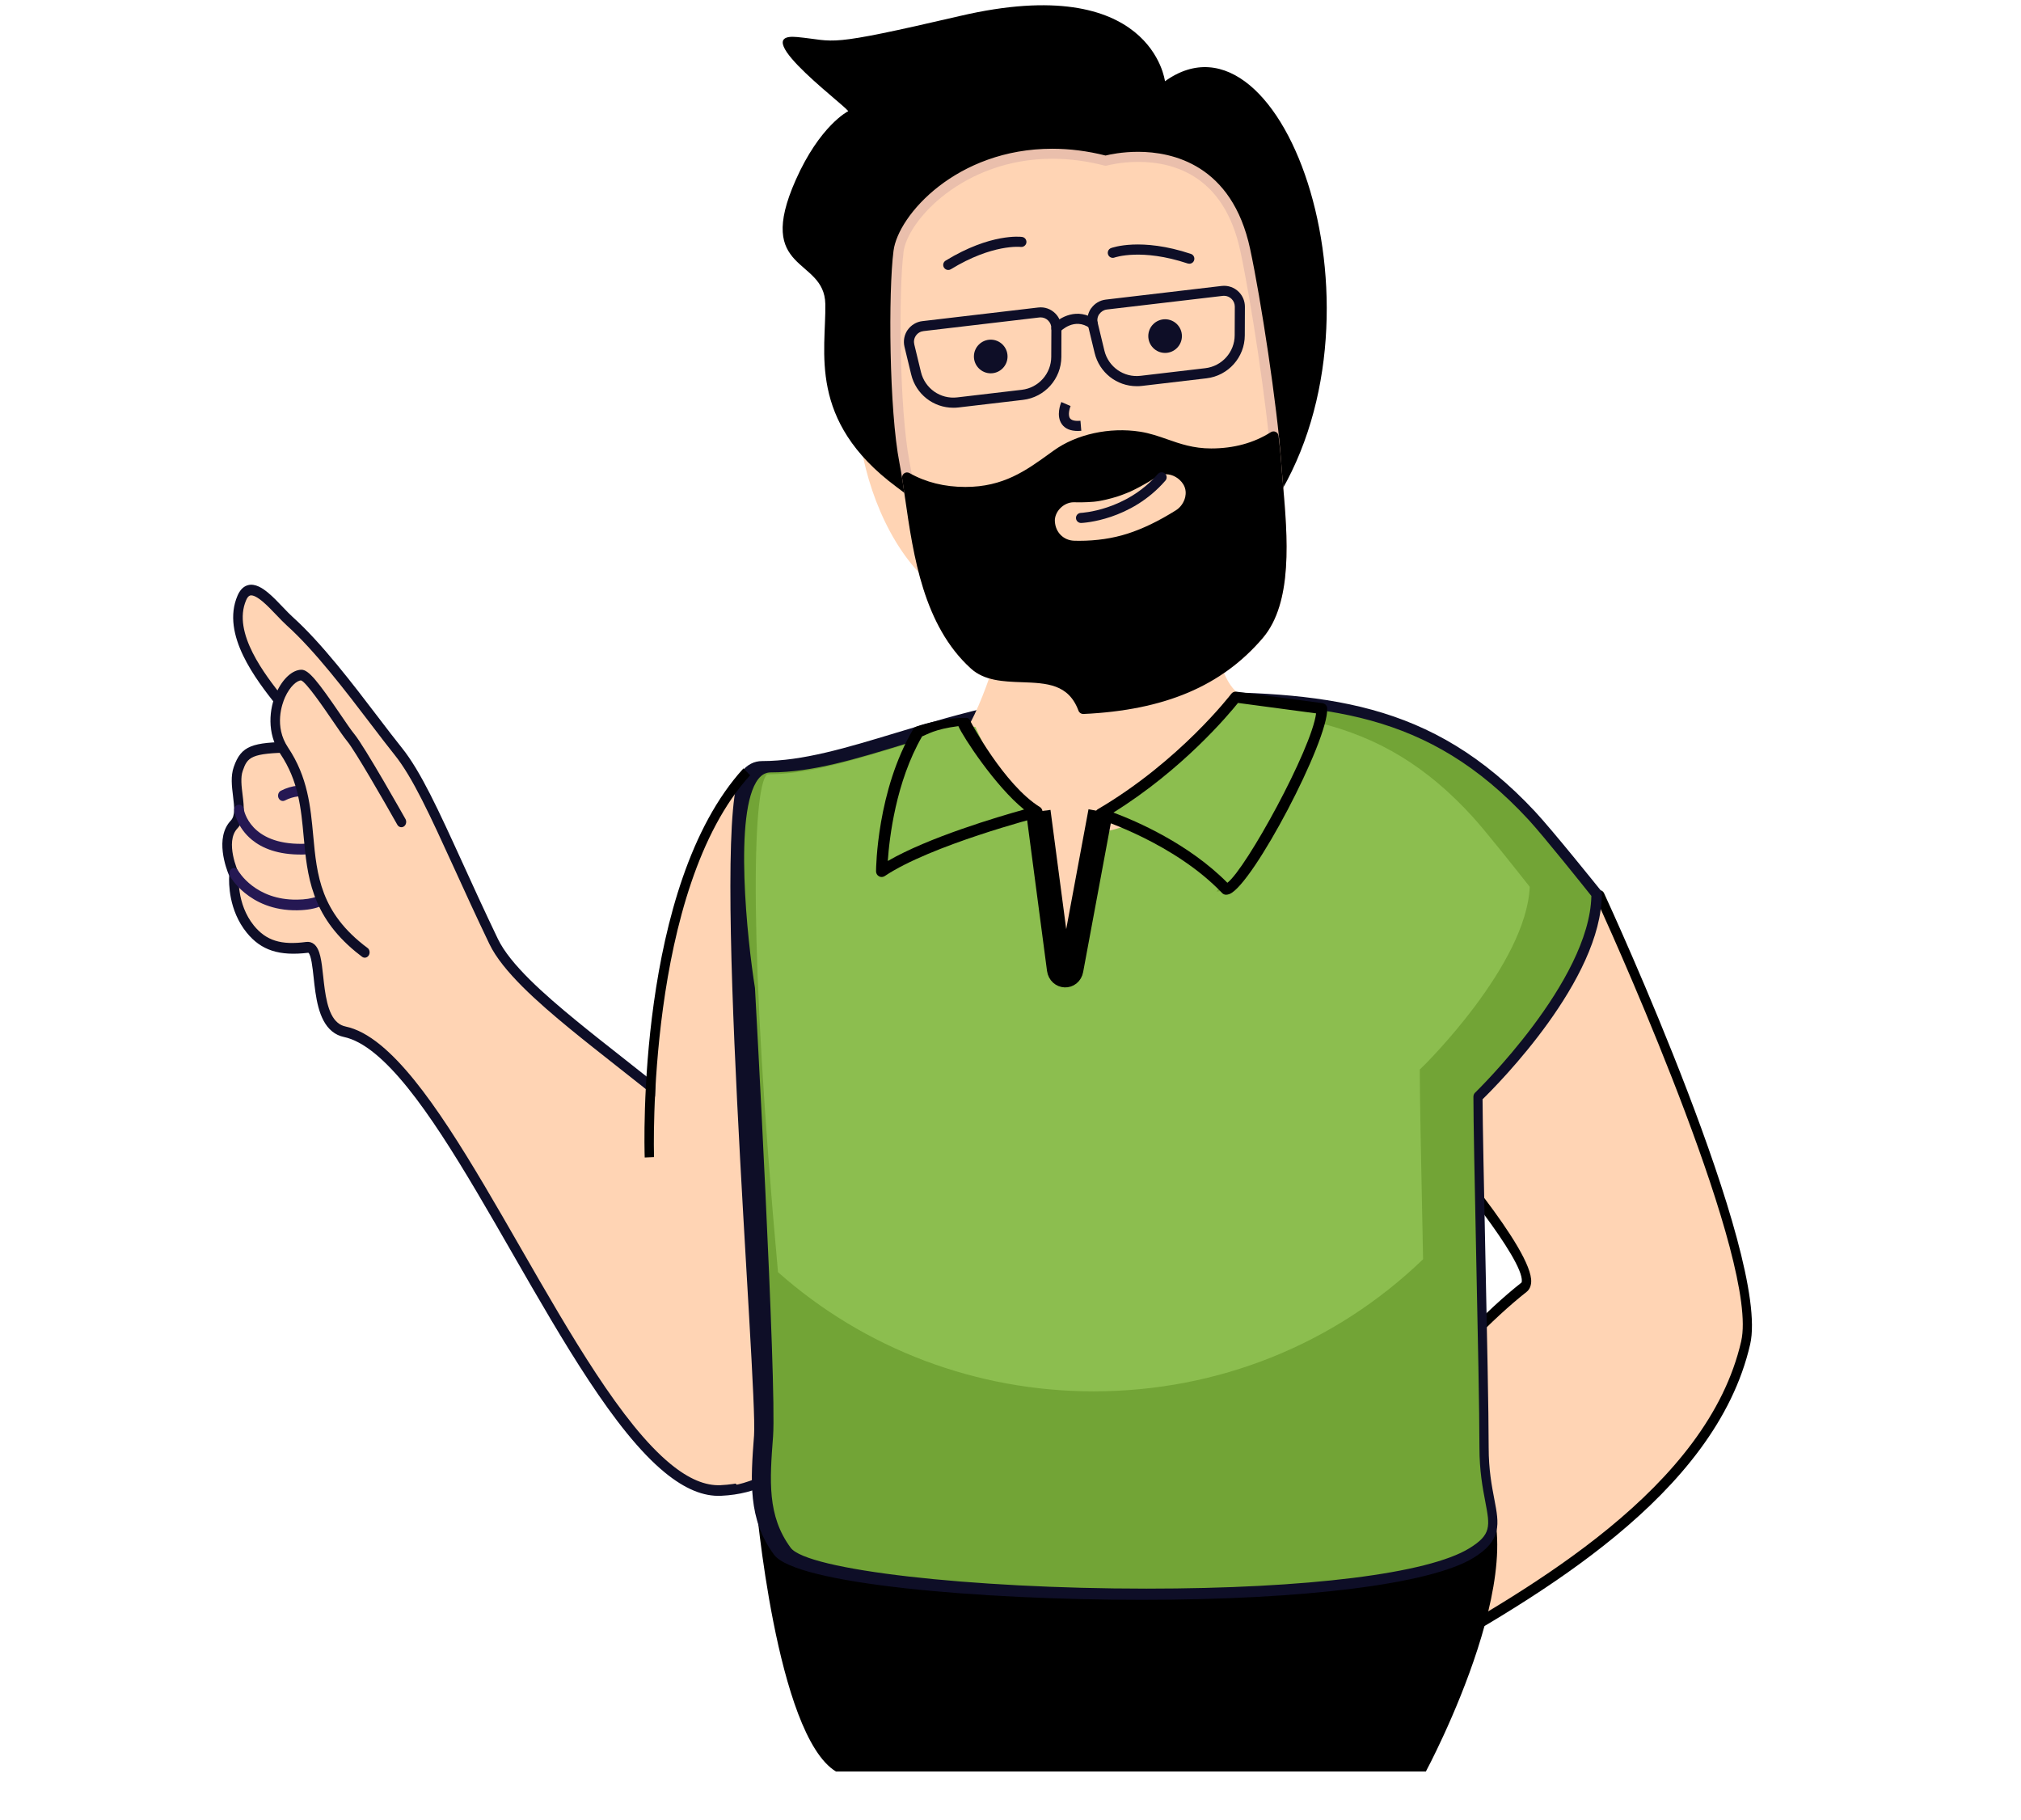
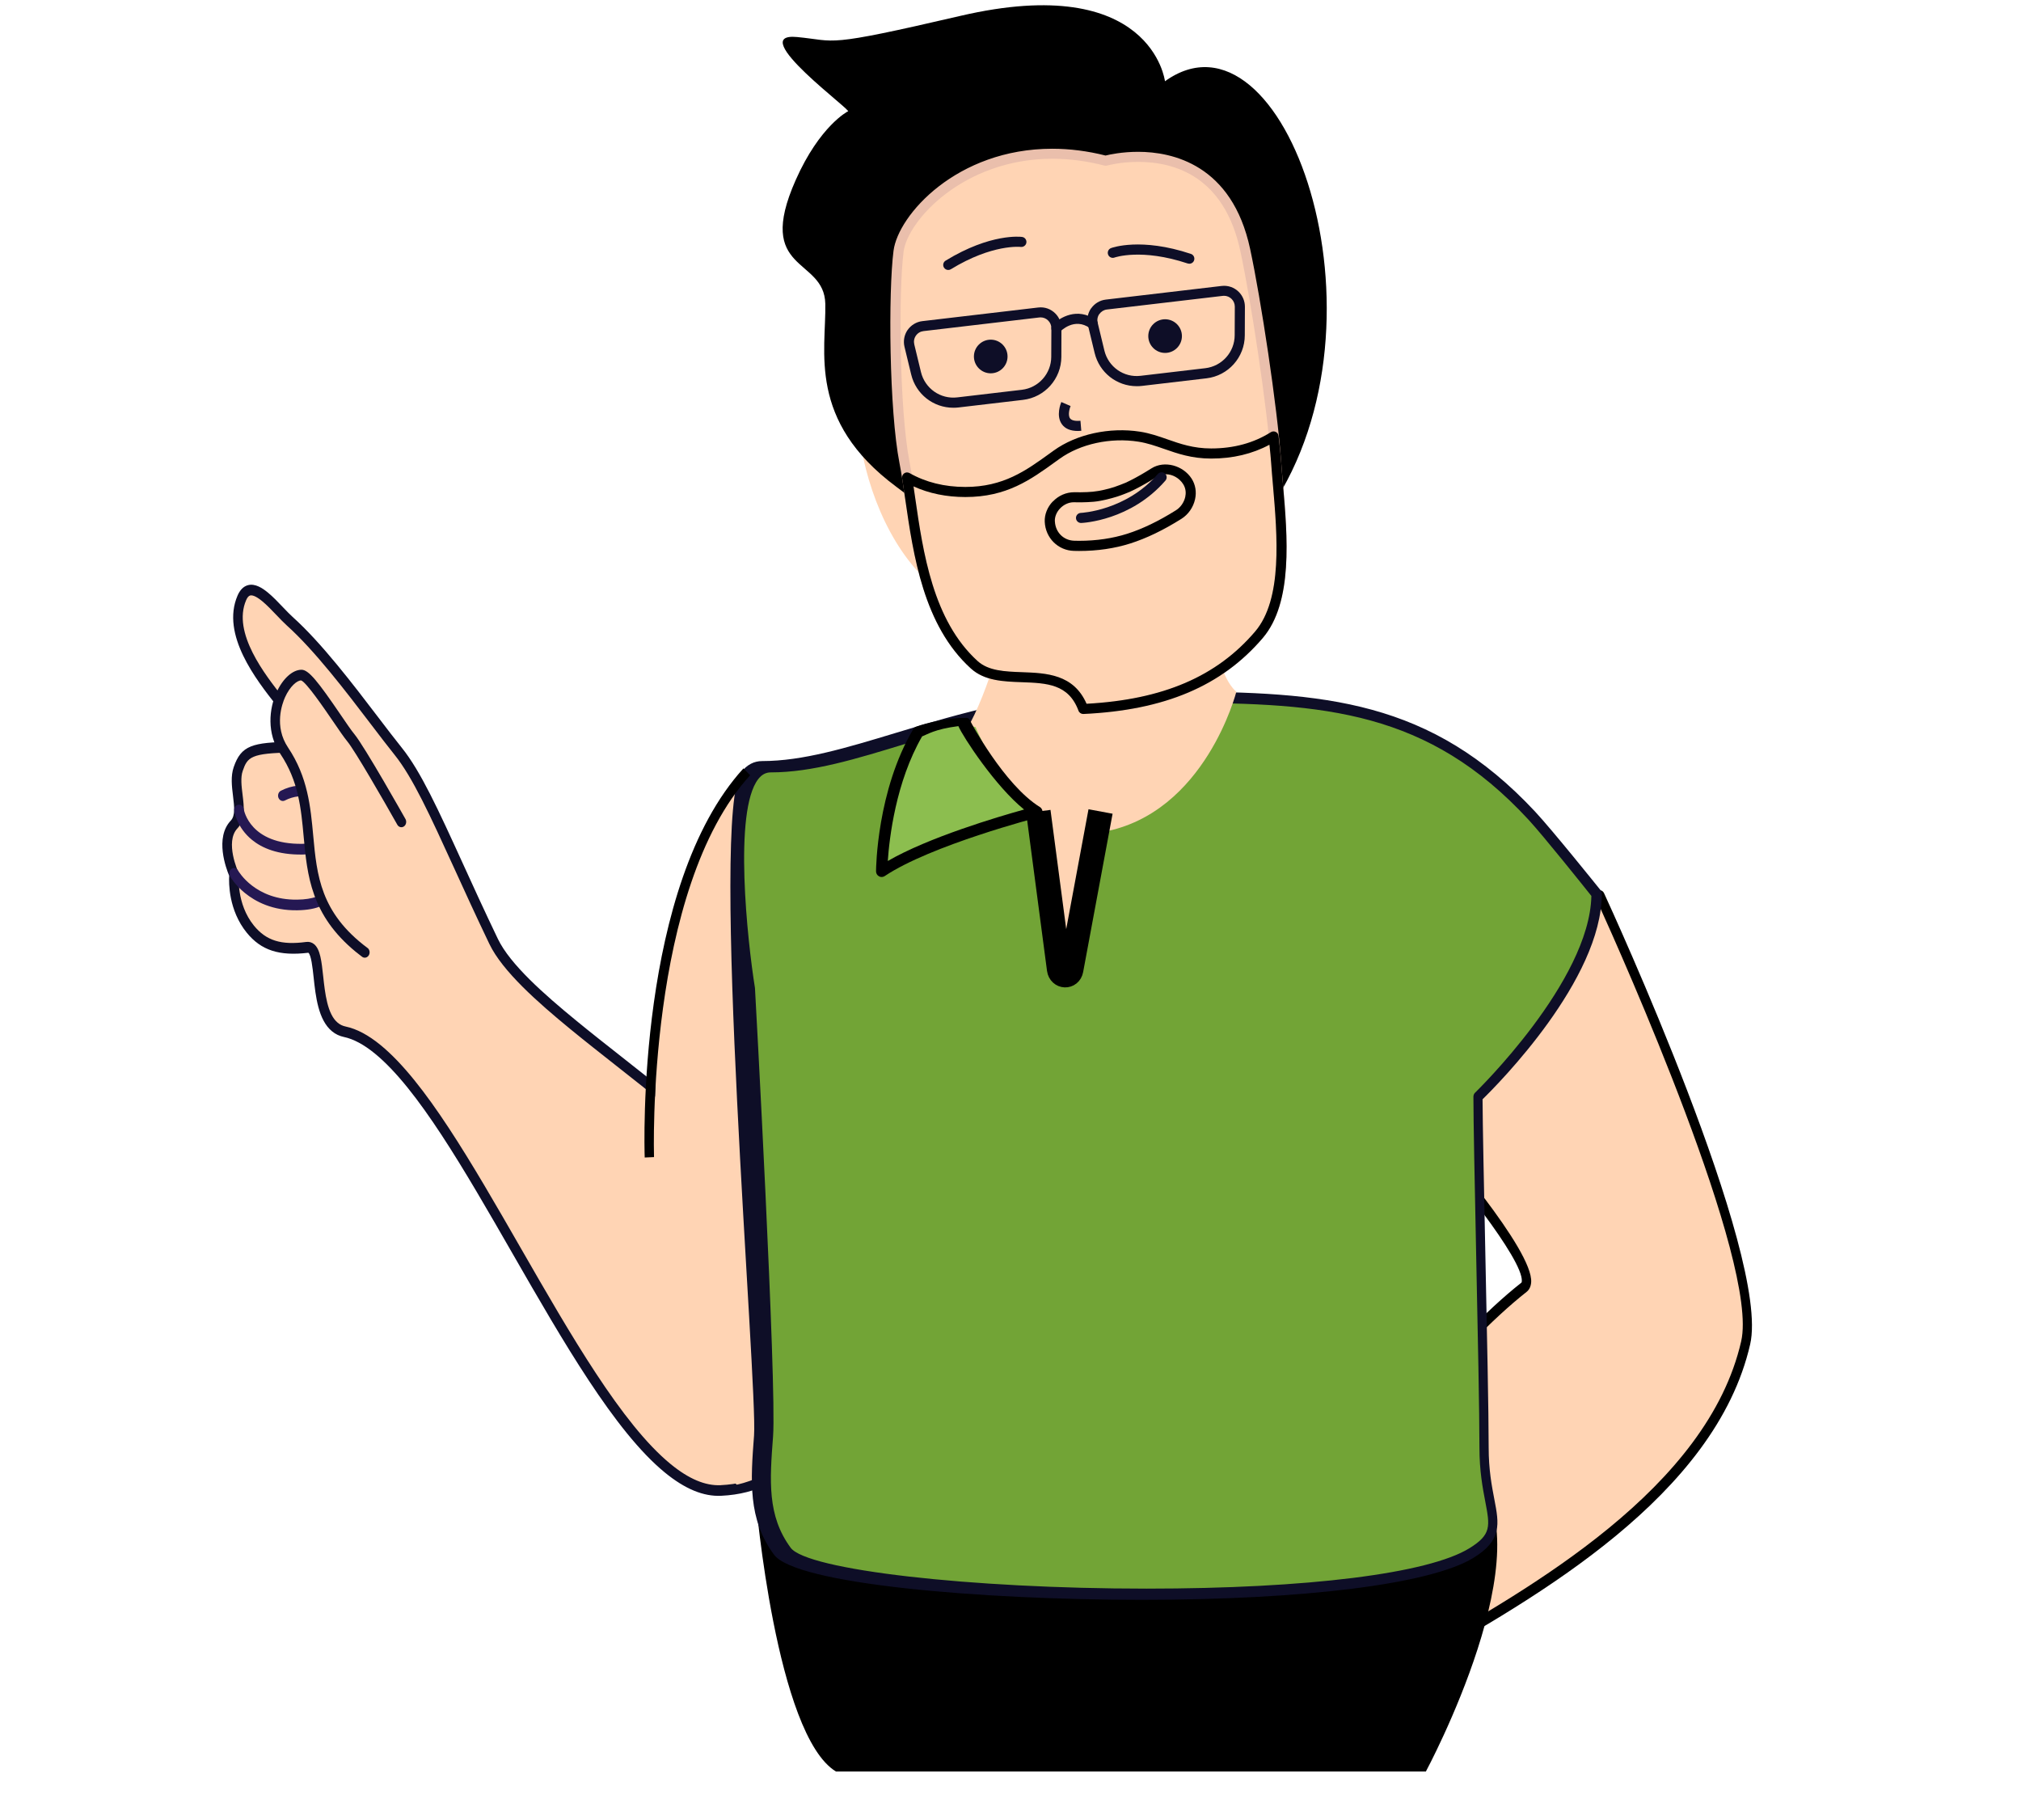
<svg xmlns="http://www.w3.org/2000/svg" width="241" height="217" viewBox="0 0 241 217" fill="none">
  <g clip-path="url(#clip0_101_598)">
    <path d="M97.435 152.765C93.777 136.987 63.637 122.171 58.874 112.255C53.634 101.348 50.666 93.525 47.479 89.569C44.292 85.617 39.124 78.175 34.532 74.052C32.812 72.507 30.016 68.555 28.839 71.292C26.872 75.849 31.659 81.45 33.751 84.134C35.966 86.98 40.486 90.498 40.486 90.498C40.486 90.498 38.281 89.03 34.861 89.082C29.93 89.149 29.135 89.578 28.411 91.68C27.682 93.783 29.297 96.848 27.92 98.297C26.053 100.266 27.915 104.289 27.915 104.289C27.915 104.289 27.534 107.922 29.859 110.782C31.369 112.641 33.35 113.371 36.585 112.937C38.914 112.622 36.766 122.089 41.125 123.014C54.415 125.832 71.416 178.393 85.979 177.711C99.936 177.054 99.074 159.84 97.435 152.765Z" fill="#FFD4B4" />
    <path d="M97.988 152.603C96.173 144.785 88.103 137.315 80.448 131.047C78.371 129.345 76.261 127.686 74.217 126.075C72.293 124.559 70.421 123.091 68.687 121.665C64.9 118.562 60.832 114.982 59.374 111.95C57.788 108.646 56.392 105.596 55.168 102.902C52.267 96.548 50.171 91.957 47.903 89.14C47.089 88.129 46.145 86.89 45.112 85.536C42.096 81.579 38.347 76.655 34.894 73.556C34.556 73.251 34.17 72.846 33.765 72.422C33.169 71.797 32.555 71.149 31.931 70.639C31.331 70.148 30.435 69.528 29.559 69.771C29.035 69.914 28.62 70.334 28.325 71.015C26.319 75.673 30.602 81.098 32.898 84.02L33.322 84.558C34.394 85.927 35.956 87.433 37.347 88.668C36.614 88.525 35.775 88.434 34.856 88.444C30.087 88.506 28.768 88.868 27.872 91.452C27.496 92.539 27.644 93.745 27.787 94.912C27.939 96.166 28.072 97.253 27.524 97.835C25.581 99.88 26.972 103.565 27.329 104.413C27.282 105.248 27.248 108.527 29.43 111.211C31.14 113.309 33.298 114.014 36.771 113.595C37.109 113.871 37.271 115.349 37.399 116.531C37.642 118.795 37.952 121.618 39.596 122.962C40.005 123.3 40.486 123.529 41.015 123.639C42.154 123.877 43.397 124.545 44.712 125.622C49.828 129.812 55.33 139.384 61.156 149.524C67.134 159.926 73.317 170.685 79.281 175.566C81.682 177.53 83.878 178.441 85.998 178.341C90.352 178.136 93.677 176.353 95.882 173.04C99.888 167.019 99.093 157.356 97.988 152.594V152.603ZM85.955 177.077C84.107 177.163 82.144 176.339 79.962 174.551C74.17 169.803 68.044 159.149 62.123 148.847C56.235 138.607 50.676 128.935 45.388 124.607C43.935 123.415 42.539 122.671 41.229 122.395C40.863 122.318 40.553 122.171 40.277 121.942C39.029 120.922 38.757 118.405 38.538 116.383C38.343 114.586 38.19 113.175 37.452 112.57C37.185 112.35 36.861 112.26 36.509 112.308C33.531 112.708 31.745 112.155 30.278 110.358C28.168 107.76 28.477 104.399 28.482 104.366C28.496 104.242 28.472 104.113 28.425 103.999C28.406 103.965 26.781 100.376 28.315 98.764C29.292 97.735 29.106 96.214 28.925 94.741C28.801 93.735 28.672 92.696 28.944 91.914C29.511 90.269 29.901 89.788 34.865 89.721C38.071 89.678 40.172 91.037 40.196 91.051C40.458 91.223 40.801 91.137 40.967 90.846C41.134 90.56 41.029 90.126 40.815 89.979C40.815 89.979 40.51 89.74 40.024 89.34C38.814 88.348 35.818 85.812 34.184 83.715L33.755 83.171C31.626 80.473 27.672 75.453 29.349 71.564C29.487 71.239 29.649 71.049 29.825 71.001C30.035 70.944 30.449 71.01 31.245 71.659C31.812 72.121 32.402 72.746 32.974 73.342C33.403 73.79 33.812 74.219 34.17 74.543C37.542 77.57 41.253 82.442 44.235 86.356C45.274 87.719 46.226 88.968 47.046 89.988C49.213 92.682 51.281 97.21 54.144 103.479C55.373 106.177 56.768 109.233 58.359 112.551C59.922 115.802 64.114 119.501 68.001 122.69C69.744 124.12 71.616 125.593 73.546 127.114C75.589 128.721 77.69 130.375 79.762 132.072C87.255 138.207 95.149 145.486 96.873 152.923C97.921 157.461 98.702 166.652 94.953 172.287C92.967 175.276 89.937 176.887 85.95 177.073L85.955 177.077Z" fill="#0E0E27" />
    <path d="M39.996 95.418C38.69 94.04 36.19 92.901 33.493 94.279C33.208 94.426 33.079 94.808 33.208 95.127C33.346 95.451 33.679 95.59 33.97 95.442C36.147 94.326 38.152 95.232 39.21 96.343C40 97.177 40.329 98.164 40.067 98.922C39.705 99.966 38.238 100.581 36.042 100.609C29.825 100.695 29.092 96.638 29.068 96.467C29.011 96.123 28.72 95.89 28.406 95.947C28.091 96.004 27.882 96.333 27.934 96.681C27.953 96.81 28.258 98.674 30.044 100.132C31.25 101.119 33.131 101.925 36.051 101.887C39.724 101.834 40.81 100.299 41.129 99.384C41.568 98.135 41.129 96.61 39.991 95.418H39.996Z" fill="#251853" />
    <path d="M38.962 101.625C38.776 101.353 38.409 101.291 38.162 101.505C37.909 101.72 37.861 102.12 38.052 102.402C38.462 103.002 39.41 104.795 38.914 105.924C38.543 106.778 37.337 107.24 35.432 107.264C30.454 107.331 28.468 103.932 28.387 103.789C28.22 103.498 27.867 103.403 27.601 103.589C27.334 103.774 27.253 104.165 27.42 104.466C27.463 104.547 28.01 105.495 29.187 106.458C30.468 107.507 32.502 108.575 35.446 108.532C37.852 108.499 39.362 107.807 39.948 106.473C40.853 104.399 39.038 101.729 38.962 101.615V101.625Z" fill="#251853" />
    <path d="M41.825 87.948C40.634 86.508 36.995 80.492 35.956 80.492C33.974 80.492 31.297 85.636 33.884 89.502C39.334 97.649 33.498 106.048 43.492 113.547L47.856 97.992C47.856 97.992 43.011 89.388 41.82 87.948H41.825Z" fill="#FFD4B4" />
    <path d="M43.835 113.032L43.816 113.018C38.2 108.828 37.785 104.351 37.352 99.637C37.033 96.2 36.709 92.648 34.346 89.121C32.655 86.594 33.646 83.91 33.984 83.147C34.579 81.822 35.427 81.126 35.908 81.126C36.509 81.322 38.59 84.358 39.705 85.989C40.41 87.023 41.015 87.91 41.406 88.382C42.32 89.488 45.712 95.37 47.379 98.331C47.541 98.626 47.898 98.721 48.17 98.531C48.437 98.345 48.518 97.954 48.351 97.654C48.151 97.301 43.464 88.982 42.249 87.519C41.896 87.095 41.306 86.227 40.62 85.221C37.923 81.264 36.809 79.853 35.956 79.853C34.884 79.853 33.708 80.921 32.965 82.575C32.102 84.487 31.769 87.409 33.431 89.883C35.599 93.125 35.899 96.352 36.213 99.765C36.637 104.356 37.075 109.099 42.43 113.49C42.668 113.685 42.92 113.881 43.178 114.076C43.44 114.272 43.797 114.195 43.978 113.9C44.149 113.614 44.087 113.232 43.84 113.027L43.835 113.032Z" fill="#0E0E27" />
    <path d="M87.975 92.386C87.975 92.386 77.271 106.048 78.1 138.135C78.933 170.218 87.86 177.015 87.86 177.015C87.86 177.015 107.977 173.297 110.95 139.832C113.922 106.363 87.975 92.391 87.975 92.391V92.386Z" fill="#FFD4B4" />
    <path d="M168.418 133.387C168.418 133.387 184.443 151.35 181.732 153.485C169.147 163.406 154.027 186.354 149.74 190.535C142.451 197.643 125.56 187.16 120.463 196.236C115.365 205.313 123.778 208.154 123.778 208.154C123.778 208.154 132.962 213.607 135.392 208.349C137.502 203.778 138.026 209.999 149.93 207.549C153.66 206.781 153.889 207.773 159.586 203.487C168.651 196.665 202.911 183.07 208.17 160.107C210.571 149.624 190.792 106.811 190.792 106.811C190.792 106.811 179.812 119.444 168.413 133.397L168.418 133.387Z" fill="#FFD4B4" />
    <path d="M190.878 106.153C190.702 106.12 190.53 106.187 190.402 106.33C190.292 106.458 179.279 119.129 168.008 132.93C167.908 133.058 167.851 133.225 167.856 133.402C167.856 133.578 167.922 133.745 168.032 133.864C173.324 139.794 181.651 150.172 181.475 152.765C181.465 152.894 181.437 152.923 181.413 152.937C172.781 159.74 162.854 172.782 156.285 181.406C153.169 185.496 150.711 188.723 149.378 190.025C147.734 191.631 145.433 192.423 142.137 192.518C139.931 192.585 137.516 192.332 135.182 192.084C132.886 191.841 130.514 191.593 128.37 191.655C125.745 191.731 122.025 192.251 119.991 195.869C114.956 204.831 133.381 214.084 135.882 208.669C136.463 207.401 136.797 207.286 137.083 207.282C137.416 207.272 137.893 207.444 138.493 207.663C139.831 208.154 141.851 208.893 145.233 208.793C146.7 208.75 148.315 208.55 150.025 208.197C150.84 208.03 151.488 207.949 152.059 207.873C154.179 207.601 155.346 207.453 159.886 204.04C161.901 202.524 165.264 200.617 169.161 198.41C183.261 190.425 204.564 178.36 208.704 160.278C211.133 149.662 192.093 108.251 191.278 106.492C191.197 106.311 191.04 106.187 190.869 106.153H190.878ZM207.632 159.921C203.621 177.43 182.594 189.334 168.675 197.218C164.745 199.444 161.353 201.366 159.281 202.92C154.961 206.166 153.889 206.304 151.931 206.557C151.34 206.633 150.669 206.714 149.825 206.891C148.168 207.234 146.615 207.425 145.2 207.467C141.999 207.563 140.089 206.862 138.821 206.395C138.121 206.137 137.569 205.937 137.049 205.952C135.987 205.985 135.387 206.962 134.901 208.02C133.134 211.848 116.875 203.811 120.929 196.599C122.277 194.196 124.588 193.076 128.413 192.961C130.49 192.899 132.729 193.138 135.096 193.386C137.459 193.638 139.908 193.891 142.18 193.829C145.738 193.724 148.253 192.837 150.097 191.04C151.493 189.677 153.974 186.416 157.118 182.288C163.649 173.707 173.524 160.746 182.042 154.029C182.366 153.776 182.556 153.376 182.589 152.88C182.847 149.066 171.805 136.31 169.208 133.368C178.926 121.489 188.358 110.544 190.659 107.884C193.308 113.714 209.771 150.563 207.632 159.916V159.921Z" fill="black" />
    <path d="M90.128 178.837C90.128 178.837 92.533 206.862 99.684 211.214H170.033C170.033 211.214 184.614 184.118 175.606 175.79L90.128 178.837Z" fill="black" />
    <path d="M170.033 175.614L94.868 178.293L94.348 178.512C94.229 178.679 170.033 175.614 170.033 175.614Z" fill="black" />
    <path d="M133.153 83.147C115.165 83.147 101.489 91.413 90.314 91.413C83.53 91.413 90.885 162.123 90.885 162.123C90.857 182.402 90.09 179.142 92.781 184.957C96.925 190.535 162.759 192.852 175.363 185.186C180.079 182.321 176.897 180.41 176.897 172.601C176.897 164.793 176.173 136.815 176.173 130.775C176.173 130.775 190.392 117.232 190.392 106.578C190.392 106.578 184.685 99.46 182.623 97.253C168.542 82.165 153.608 83.152 133.153 83.152V83.147Z" fill="#72A436" />
    <path d="M183.066 96.776C170.642 83.462 157.966 82.466 140.046 82.466L133.162 82.48C123.021 82.48 114.446 85.078 106.877 87.366C100.894 89.178 95.72 90.741 90.885 90.741C89.918 90.741 89.089 91.175 88.422 92.024C84.578 96.939 90.366 165.27 89.918 171.152C89.513 176.51 89.161 181.134 92.305 185.367C94.901 188.862 116.828 190.745 136.149 190.745C155.47 190.745 170.537 188.881 175.668 185.763C179.136 183.656 178.764 181.706 178.197 178.756C177.897 177.192 177.521 175.242 177.521 172.592C177.521 168.425 177.316 158.71 177.121 149.319C176.959 141.501 176.806 134.098 176.792 131.066C178.645 129.259 191.011 116.808 191.011 106.568C191.011 106.406 190.959 106.249 190.859 106.129C190.626 105.839 185.114 98.969 183.061 96.772L183.066 96.776ZM175.906 130.27C175.773 130.399 175.701 130.58 175.701 130.77C175.701 133.602 175.858 141.253 176.025 149.352C176.22 158.739 176.421 168.444 176.421 172.597C176.421 175.385 176.806 177.406 177.116 179.032C177.678 181.978 177.864 182.97 175.215 184.6C170.314 187.613 155.923 189.41 136.711 189.41C115.656 189.41 96.221 187.179 94.282 184.533C91.476 180.715 91.786 176.544 92.186 171.267C92.638 165.227 90.042 117.899 90.028 117.799C89.127 112.169 87.451 96.724 90.418 92.891C90.838 92.353 91.323 92.091 91.909 92.091C96.864 92.091 102.056 90.498 108.068 88.658C115.484 86.394 123.883 83.82 133.748 83.82L140.56 83.805C157.985 83.805 170.304 84.778 182.265 97.725C184.076 99.689 188.854 105.672 189.768 106.821C189.554 117.017 176.044 130.136 175.906 130.275V130.27Z" fill="#0E0E27" />
-     <path d="M169.732 127.109C169.856 126.985 182.008 115.02 182.418 105.734C181.27 104.27 177.211 99.136 175.625 97.401C170.175 91.423 164.421 87.915 157.114 86.136C155.723 91.385 149.363 102.812 146.843 105.362C146.415 105.796 147.305 106.149 146.567 106.149C146.557 106.149 145.071 106.296 145.062 106.296L145.781 105.372L144.014 104.566C140.26 99.813 133.729 98.111 131.647 97.144C130.471 100.376 129.085 110.773 127.527 116.674L126.217 116.803C126.217 116.679 123.94 101.625 123.311 96.753C120.167 97.191 113.384 97.759 109.425 99.832L107.567 100.805L107.472 98.402C107.51 98.154 108.234 93.177 110.559 87.996C109.354 88.348 108.182 88.706 107.029 89.049C101.227 90.803 96.216 92.319 91.466 92.319C89.694 93.983 89.251 113.032 92.776 151.679C103.113 160.846 116.451 165.889 130.404 165.889C145.219 165.889 159.148 160.302 169.699 150.139L169.618 146.02C169.461 138.207 169.308 130.828 169.308 128.106V127.514L169.728 127.105L169.732 127.109Z" fill="#8CBE4F" />
    <path d="M145.871 41.951C145.871 41.951 149.373 23.702 140.951 17.076C132.529 10.45 109.406 14.936 107.067 27.707C106.257 32.13 105.924 35.215 102.975 42.956C100.022 50.698 105.524 73.189 120.181 73.189C120.181 73.189 118.381 81.098 115.737 86.132C115.737 86.132 117.952 93.85 123.311 96.753C124.44 97.363 127.131 116.264 127.131 116.264C127.131 116.264 130.171 99.441 131.571 99.184C143.747 96.943 147.434 82.466 147.434 82.466C147.434 82.466 142.732 79.334 144.866 60.304C144.866 60.304 151.216 58.211 152.822 51.318C153.998 46.246 151.045 42.527 145.867 41.946L145.871 41.951Z" fill="#FFD4B4" />
    <path d="M101.098 13.281C102.046 13.501 88.732 3.814 95.044 4.415C99.931 4.877 98.021 5.731 114.522 1.893C137.349 -3.417 138.921 9.687 138.921 9.687C153.126 -0.514 166.76 38.004 151.521 60.585C135.801 83.891 117.547 65.953 106.891 58.044C96.24 50.136 98.531 41.85 98.416 36.23C98.302 30.615 89.951 32.583 94.887 21.462C97.764 14.979 101.103 13.281 101.103 13.281H101.098Z" fill="black" />
-     <path d="M120.472 77.522L143.566 74.576C143.218 78.257 144.438 87.457 144.438 87.457C141.175 90.493 138.107 91.433 135.692 91.69C129.594 92.334 119.424 88.744 119.424 88.744C120.825 82.671 120.472 77.518 120.472 77.518V77.522Z" fill="#FFD4B4" />
    <path d="M118.838 88.615C118.767 88.916 118.933 89.216 119.224 89.316C119.576 89.44 127.951 92.372 134.11 92.372C134.682 92.372 135.234 92.343 135.754 92.291C139.074 91.938 142.051 90.503 144.847 87.9C144.99 87.767 145.062 87.571 145.038 87.381C145.024 87.29 143.823 78.204 144.166 74.633C144.185 74.452 144.118 74.271 143.99 74.142C143.861 74.019 143.68 73.957 143.494 73.98L120.4 76.926C120.086 76.969 119.857 77.246 119.876 77.565C119.876 77.618 120.2 82.709 118.843 88.615H118.838ZM120.129 88.353C121.163 83.586 121.144 79.51 121.101 78.051L142.918 75.267C142.77 78.905 143.604 85.674 143.804 87.228C141.27 89.516 138.593 90.779 135.63 91.094C130.476 91.633 122.239 89.054 120.129 88.353Z" fill="#FFD4B4" />
    <path d="M131.838 19.154C131.838 19.154 145.386 15.312 148.492 29.804C149.83 36.054 151.716 48.62 152.179 55.103C152.641 61.581 154.108 71.025 150.121 75.692C144.747 81.98 137.435 84.144 129.175 84.53C126.898 78.423 119.691 82.447 116.18 79.257C109.373 73.084 109.149 61.743 107.848 55.103C106.648 48.968 106.505 34.876 107.143 29.957C107.777 25.037 117.495 15.455 131.833 19.159L131.838 19.154Z" fill="#FFD4B4" />
    <path d="M106.553 29.881C105.919 34.795 106.024 48.896 107.263 55.222C107.51 56.49 107.725 57.954 107.949 59.503C108.92 66.225 110.13 74.586 115.78 79.71C117.4 81.183 119.657 81.264 121.839 81.346C124.836 81.455 127.427 81.551 128.613 84.745C128.699 84.983 128.927 85.135 129.175 85.135H129.204C138.898 84.683 145.686 81.803 150.578 76.088C154.213 71.831 153.536 63.998 152.993 57.701C152.912 56.786 152.836 55.899 152.779 55.065C152.298 48.324 150.359 35.668 149.077 29.685C146.92 19.608 139.784 18.101 135.72 18.101C133.791 18.101 132.314 18.425 131.833 18.544C129.699 18.006 127.565 17.734 125.488 17.734C114.084 17.734 107.101 25.647 106.553 29.89V29.881ZM107.744 30.033C108.23 26.262 114.937 18.926 125.493 18.926C127.517 18.926 129.604 19.198 131.69 19.741C131.79 19.77 131.9 19.765 132.005 19.741C132.019 19.736 133.591 19.302 135.725 19.302C140.241 19.302 146.024 21.147 147.91 29.938C149.182 35.882 151.107 48.458 151.588 55.151C151.645 55.99 151.721 56.881 151.802 57.806C152.326 63.879 152.979 71.435 149.673 75.311C145.086 80.678 138.693 83.415 129.58 83.915C128.032 80.378 124.774 80.254 121.892 80.149C119.834 80.073 117.89 80.001 116.59 78.824C111.264 73.99 110.087 65.867 109.139 59.336C108.916 57.773 108.701 56.295 108.449 54.998C107.253 48.892 107.139 34.776 107.748 30.047L107.744 30.033Z" fill="#EABFAC" />
-     <path d="M115.122 58.659C112.388 58.659 110.078 58.011 108.168 56.924C109.239 63.669 109.963 73.618 116.18 79.258C119.691 82.442 126.898 78.419 129.175 84.525C137.435 84.139 144.747 81.975 150.121 75.687C154.108 71.02 152.641 61.581 152.179 55.098C152.117 54.259 152.012 53.215 151.874 52.038C149.878 53.301 147.405 54.069 144.433 54.069C140.77 54.069 138.683 52.505 135.863 52.062C132.095 51.471 128.456 52.443 126.012 54.202C122.916 56.433 120.105 58.654 115.122 58.654V58.659ZM125.183 62.182C125.117 60.642 126.565 59.245 128.079 59.284C128.603 59.298 129.132 59.298 129.656 59.269C129.89 59.26 130.128 59.241 130.366 59.222C130.423 59.217 130.58 59.198 130.714 59.184C130.857 59.164 131.052 59.131 131.119 59.117C131.338 59.079 131.557 59.031 131.771 58.983C132.205 58.883 132.629 58.769 133.048 58.635C133.462 58.502 133.862 58.335 134.267 58.187C134.329 58.159 134.396 58.13 134.458 58.101C134.668 58.006 134.872 57.906 135.077 57.801C135.949 57.362 136.787 56.867 137.616 56.347C138.988 55.484 140.751 56.104 141.58 57.386C142.447 58.731 141.822 60.547 140.541 61.353C138.674 62.525 136.697 63.55 134.587 64.222C132.5 64.885 130.261 65.133 128.075 65.08C126.45 65.037 125.25 63.784 125.178 62.182H125.183Z" fill="black" />
    <path d="M107.825 56.433C107.634 56.566 107.539 56.795 107.577 57.019C107.701 57.806 107.82 58.635 107.944 59.498C108.915 66.215 110.125 74.576 115.775 79.701C117.395 81.174 119.653 81.26 121.834 81.336C124.831 81.446 127.422 81.541 128.608 84.735C128.694 84.973 128.923 85.126 129.17 85.126H129.199C138.893 84.673 145.681 81.794 150.573 76.078C154.208 71.821 153.531 63.989 152.988 57.691C152.907 56.776 152.831 55.889 152.774 55.055C152.712 54.211 152.607 53.158 152.464 51.966C152.441 51.761 152.312 51.58 152.126 51.494C151.945 51.404 151.721 51.418 151.545 51.528C149.516 52.815 147.124 53.468 144.428 53.468C142.308 53.468 140.727 52.915 139.193 52.376C138.174 52.019 137.116 51.651 135.954 51.47C132.31 50.903 128.365 51.766 125.66 53.716L125.183 54.059C122.339 56.114 119.653 58.058 115.118 58.058C112.631 58.058 110.392 57.501 108.458 56.404C108.253 56.29 108.01 56.299 107.82 56.433H107.825ZM108.939 57.992C110.792 58.836 112.869 59.26 115.122 59.26C120.043 59.26 122.887 57.205 125.888 55.036L126.36 54.698C128.818 52.929 132.424 52.133 135.768 52.662C136.825 52.829 137.783 53.163 138.798 53.515C140.427 54.083 142.108 54.674 144.433 54.674C147.01 54.674 149.339 54.121 151.378 53.024C151.464 53.821 151.535 54.54 151.578 55.146C151.635 55.989 151.712 56.876 151.793 57.801C152.317 63.874 152.969 71.43 149.663 75.306C145.076 80.673 138.683 83.41 129.57 83.91C128.022 80.373 124.764 80.249 121.882 80.144C119.824 80.068 117.881 79.996 116.58 78.819C111.25 73.985 110.073 65.862 109.13 59.331C109.063 58.878 109.001 58.43 108.935 57.996L108.939 57.992Z" fill="black" />
    <path d="M125.541 59.789C124.893 60.466 124.545 61.348 124.583 62.211C124.669 64.141 126.169 65.633 128.065 65.681C128.265 65.686 128.47 65.691 128.675 65.691C130.866 65.691 132.915 65.39 134.777 64.799C136.721 64.179 138.712 63.221 140.87 61.867C141.699 61.348 142.294 60.495 142.508 59.527C142.704 58.654 142.556 57.782 142.099 57.067C141.075 55.48 138.845 54.874 137.311 55.842C136.373 56.433 135.577 56.886 134.825 57.267C134.625 57.367 134.425 57.463 134.22 57.558L133.61 57.801C133.367 57.892 133.124 57.987 132.876 58.068C132.472 58.197 132.062 58.311 131.647 58.402C131.438 58.449 131.233 58.492 131.019 58.53L130.314 58.626C130.09 58.645 129.861 58.659 129.637 58.673C129.123 58.697 128.608 58.697 128.103 58.688C127.127 58.688 126.222 59.093 125.555 59.794L125.541 59.789ZM125.788 62.153C125.764 61.62 125.993 61.057 126.412 60.618C126.851 60.156 127.455 59.884 128.022 59.884C128.675 59.899 129.151 59.899 129.69 59.87C129.933 59.86 130.176 59.841 130.418 59.822L130.671 59.794L130.857 59.77L131.228 59.708C131.457 59.665 131.686 59.617 131.909 59.565C132.357 59.46 132.795 59.341 133.234 59.203C133.505 59.117 133.767 59.017 134.034 58.917L134.725 58.64C134.93 58.545 135.149 58.44 135.358 58.335C136.154 57.935 136.973 57.467 137.945 56.852C138.269 56.648 138.631 56.543 139.022 56.543C139.822 56.543 140.627 57 141.084 57.711C141.451 58.278 141.422 58.864 141.337 59.255C141.189 59.903 140.779 60.495 140.231 60.838C138.164 62.134 136.259 63.054 134.415 63.641C132.672 64.194 130.742 64.48 128.68 64.48L128.103 64.47C126.822 64.437 125.85 63.46 125.793 62.149L125.788 62.153Z" fill="black" />
    <path d="M128.885 61.152C128.937 61.152 134.272 60.895 138.069 56.514C138.288 56.266 138.664 56.237 138.917 56.452C139.164 56.671 139.193 57.048 138.974 57.3C134.844 62.068 129.17 62.344 128.932 62.354C128.923 62.354 128.918 62.354 128.918 62.354C128.589 62.354 128.322 62.101 128.308 61.777C128.294 61.443 128.556 61.167 128.885 61.152Z" fill="#0E0E27" />
    <path d="M108.234 39.334C107.829 39.92 107.691 40.649 107.858 41.345L108.658 44.654C109.22 46.985 111.288 48.615 113.684 48.615C113.889 48.615 114.089 48.605 114.294 48.582L121.996 47.676C124.593 47.371 126.555 45.164 126.565 42.551L126.574 39.148C126.574 38.48 126.317 37.851 125.85 37.379C125.312 36.836 124.578 36.569 123.797 36.664L109.987 38.289C109.282 38.37 108.644 38.757 108.234 39.338V39.334ZM109.22 40.02C109.435 39.71 109.759 39.519 110.125 39.477L123.935 37.851C123.988 37.846 124.04 37.841 124.088 37.841C124.431 37.841 124.755 37.975 124.997 38.223C125.24 38.466 125.374 38.79 125.374 39.138L125.359 42.542C125.355 44.549 123.845 46.241 121.853 46.474L114.151 47.38C112.136 47.619 110.297 46.308 109.825 44.367L109.025 41.059C108.939 40.697 109.006 40.325 109.22 40.02Z" fill="#0E0E27" />
    <path d="M130.109 36.759C129.704 37.346 129.566 38.075 129.733 38.771L130.533 42.084C131.095 44.415 133.162 46.045 135.558 46.045C135.758 46.045 135.963 46.036 136.168 46.012L143.871 45.106C146.467 44.801 148.434 42.599 148.439 39.982L148.453 36.578C148.453 35.911 148.196 35.282 147.729 34.81C147.186 34.266 146.443 34.004 145.676 34.094L131.867 35.72C131.157 35.801 130.519 36.187 130.114 36.769L130.109 36.759ZM131.095 37.446C131.309 37.141 131.628 36.945 132 36.902L145.81 35.277C145.862 35.272 145.914 35.267 145.962 35.267C146.305 35.267 146.624 35.401 146.872 35.649C147.115 35.892 147.248 36.216 147.248 36.564L147.234 39.968C147.229 41.979 145.719 43.667 143.723 43.9L136.02 44.806C133.996 45.049 132.162 43.733 131.695 41.793L130.895 38.48C130.809 38.118 130.876 37.746 131.09 37.441L131.095 37.446Z" fill="#0E0E27" />
    <path d="M130.661 38.137C130.933 38.328 130.995 38.704 130.804 38.976C130.614 39.248 130.237 39.31 129.966 39.119C128.108 37.798 126.484 39.477 126.412 39.548C126.293 39.672 126.136 39.739 125.974 39.739C125.826 39.739 125.679 39.686 125.564 39.577C125.321 39.352 125.312 38.971 125.536 38.728C126.355 37.851 128.48 36.592 130.661 38.137Z" fill="#0E0E27" />
    <path d="M132.486 29.58C132.629 29.528 136.049 28.284 142.013 30.271C142.327 30.376 142.499 30.719 142.394 31.034C142.313 31.287 142.08 31.444 141.822 31.444C141.76 31.444 141.699 31.434 141.632 31.415C136.111 29.575 132.938 30.696 132.91 30.705C132.595 30.824 132.252 30.662 132.138 30.352C132.024 30.043 132.176 29.699 132.486 29.58Z" fill="#0E0E27" />
    <path d="M112.76 31.077C118.124 27.792 121.73 28.226 121.882 28.25C122.206 28.293 122.439 28.593 122.396 28.922C122.354 29.251 122.039 29.48 121.725 29.442C121.696 29.437 118.347 29.065 113.388 32.102C113.288 32.164 113.184 32.188 113.074 32.188C112.874 32.188 112.679 32.088 112.564 31.902C112.393 31.616 112.479 31.249 112.76 31.077Z" fill="#0E0E27" />
    <path d="M118.143 41.097C118.919 41.097 119.548 41.727 119.548 42.504C119.548 43.281 118.919 43.91 118.143 43.91C117.366 43.91 116.737 43.281 116.737 42.504C116.737 41.727 117.366 41.097 118.143 41.097Z" fill="#0E0E27" />
    <path d="M116.137 42.504C116.137 43.609 117.037 44.51 118.143 44.51C119.248 44.51 120.148 43.609 120.148 42.504C120.148 41.398 119.248 40.497 118.143 40.497C117.037 40.497 116.137 41.398 116.137 42.504ZM117.338 42.504C117.338 42.06 117.7 41.698 118.143 41.698C118.586 41.698 118.948 42.06 118.948 42.504C118.948 42.947 118.586 43.309 118.143 43.309C117.7 43.309 117.338 42.947 117.338 42.504Z" fill="#0E0E27" />
    <path d="M138.936 41.479C139.712 41.479 140.341 40.849 140.341 40.072C140.341 39.296 139.712 38.666 138.936 38.666C138.16 38.666 137.531 39.296 137.531 40.072C137.531 40.849 138.16 41.479 138.936 41.479Z" fill="#0E0E27" />
    <path d="M136.93 40.072C136.93 41.178 137.831 42.079 138.936 42.079C140.041 42.079 140.941 41.178 140.941 40.072C140.941 38.966 140.041 38.065 138.936 38.065C137.831 38.065 136.93 38.966 136.93 40.072ZM138.131 40.072C138.131 39.629 138.488 39.267 138.936 39.267C139.384 39.267 139.741 39.629 139.741 40.072C139.741 40.516 139.384 40.878 138.936 40.878C138.493 40.878 138.131 40.516 138.131 40.072Z" fill="#0E0E27" />
    <path d="M127.665 48.41C127.575 48.615 127.308 49.473 127.598 49.878C127.822 50.188 128.399 50.207 128.842 50.169L128.942 51.365C128.799 51.38 128.665 51.385 128.532 51.385C127.656 51.385 127.012 51.118 126.627 50.579C125.898 49.564 126.493 48.095 126.56 47.933L127.665 48.41Z" fill="#0E0E27" />
    <path d="M123.821 96.753L126.303 115.573C126.436 116.464 127.565 116.512 127.727 115.63L131.238 96.753" stroke="black" stroke-width="2.92" stroke-miterlimit="10" />
-     <path d="M157.914 84.43C158.009 88.21 148.53 106.482 146.472 106.511C140.727 100.218 131.719 97.196 131.719 97.196C141.842 91.552 147.448 83.629 147.448 83.629L157.909 84.43H157.914Z" fill="#8CBE4F" />
-     <path d="M130.609 97.115C130.638 97.372 130.814 97.587 131.061 97.663C131.152 97.692 140.046 100.514 145.738 106.477C145.862 106.611 146.043 106.682 146.229 106.678C146.357 106.673 146.491 106.64 146.629 106.587C149.42 105.453 158.447 88.282 158.266 84.454C158.252 84.139 158.014 83.877 157.704 83.839L147.434 82.466C147.201 82.437 146.972 82.533 146.829 82.719C146.772 82.795 140.679 90.746 130.923 96.476C130.699 96.605 130.576 96.858 130.604 97.11L130.609 97.115ZM132.772 96.881C141.008 91.752 146.457 85.269 147.629 83.81L156.942 85.054C156.394 89.349 148.582 103.584 146.362 105.252C141.737 100.581 135.482 97.892 132.772 96.881Z" fill="black" />
    <path d="M116.337 86.694C116.337 86.694 119.067 93.516 123.583 96.309C123.583 96.309 110.697 99.632 105.062 103.407C105.062 103.407 105.124 94.035 109.416 86.78C109.416 86.78 112.15 85.479 116.337 86.694Z" fill="#8CBE4F" />
    <path d="M108.911 86.923C104.576 94.25 104.466 103.498 104.466 103.889C104.466 104.132 104.6 104.366 104.819 104.48C104.857 104.504 104.905 104.523 104.947 104.537C105.133 104.59 105.338 104.561 105.505 104.451C110.983 100.781 123.692 97.477 123.821 97.444C124.078 97.377 124.278 97.163 124.316 96.896C124.354 96.629 124.235 96.367 124.007 96.224C119.729 93.573 115.742 86.055 115.718 85.989C115.642 85.798 115.489 85.598 115.284 85.593C112.355 85.54 109.325 86.599 109.201 86.656C109.077 86.713 108.982 86.808 108.911 86.923ZM109.954 87.8C110.578 87.571 111.445 86.937 114.284 86.575C114.827 87.838 118.662 93.721 122.12 96.519C118.881 97.42 110.735 99.842 105.867 102.654C106.053 99.927 106.815 93.244 109.959 87.8H109.954Z" fill="black" />
    <path d="M76.88 138.002C76.833 136.686 75.913 105.576 88.656 91.614L89.451 92.434C77.042 106.034 77.981 137.64 77.99 137.959L76.88 138.007V138.002Z" fill="black" />
  </g>
  <defs>
    <clipPath id="clip0_101_598">
      <rect width="240" height="216" fill="white" transform="translate(0.148 0.625)" />
    </clipPath>
  </defs>
</svg>